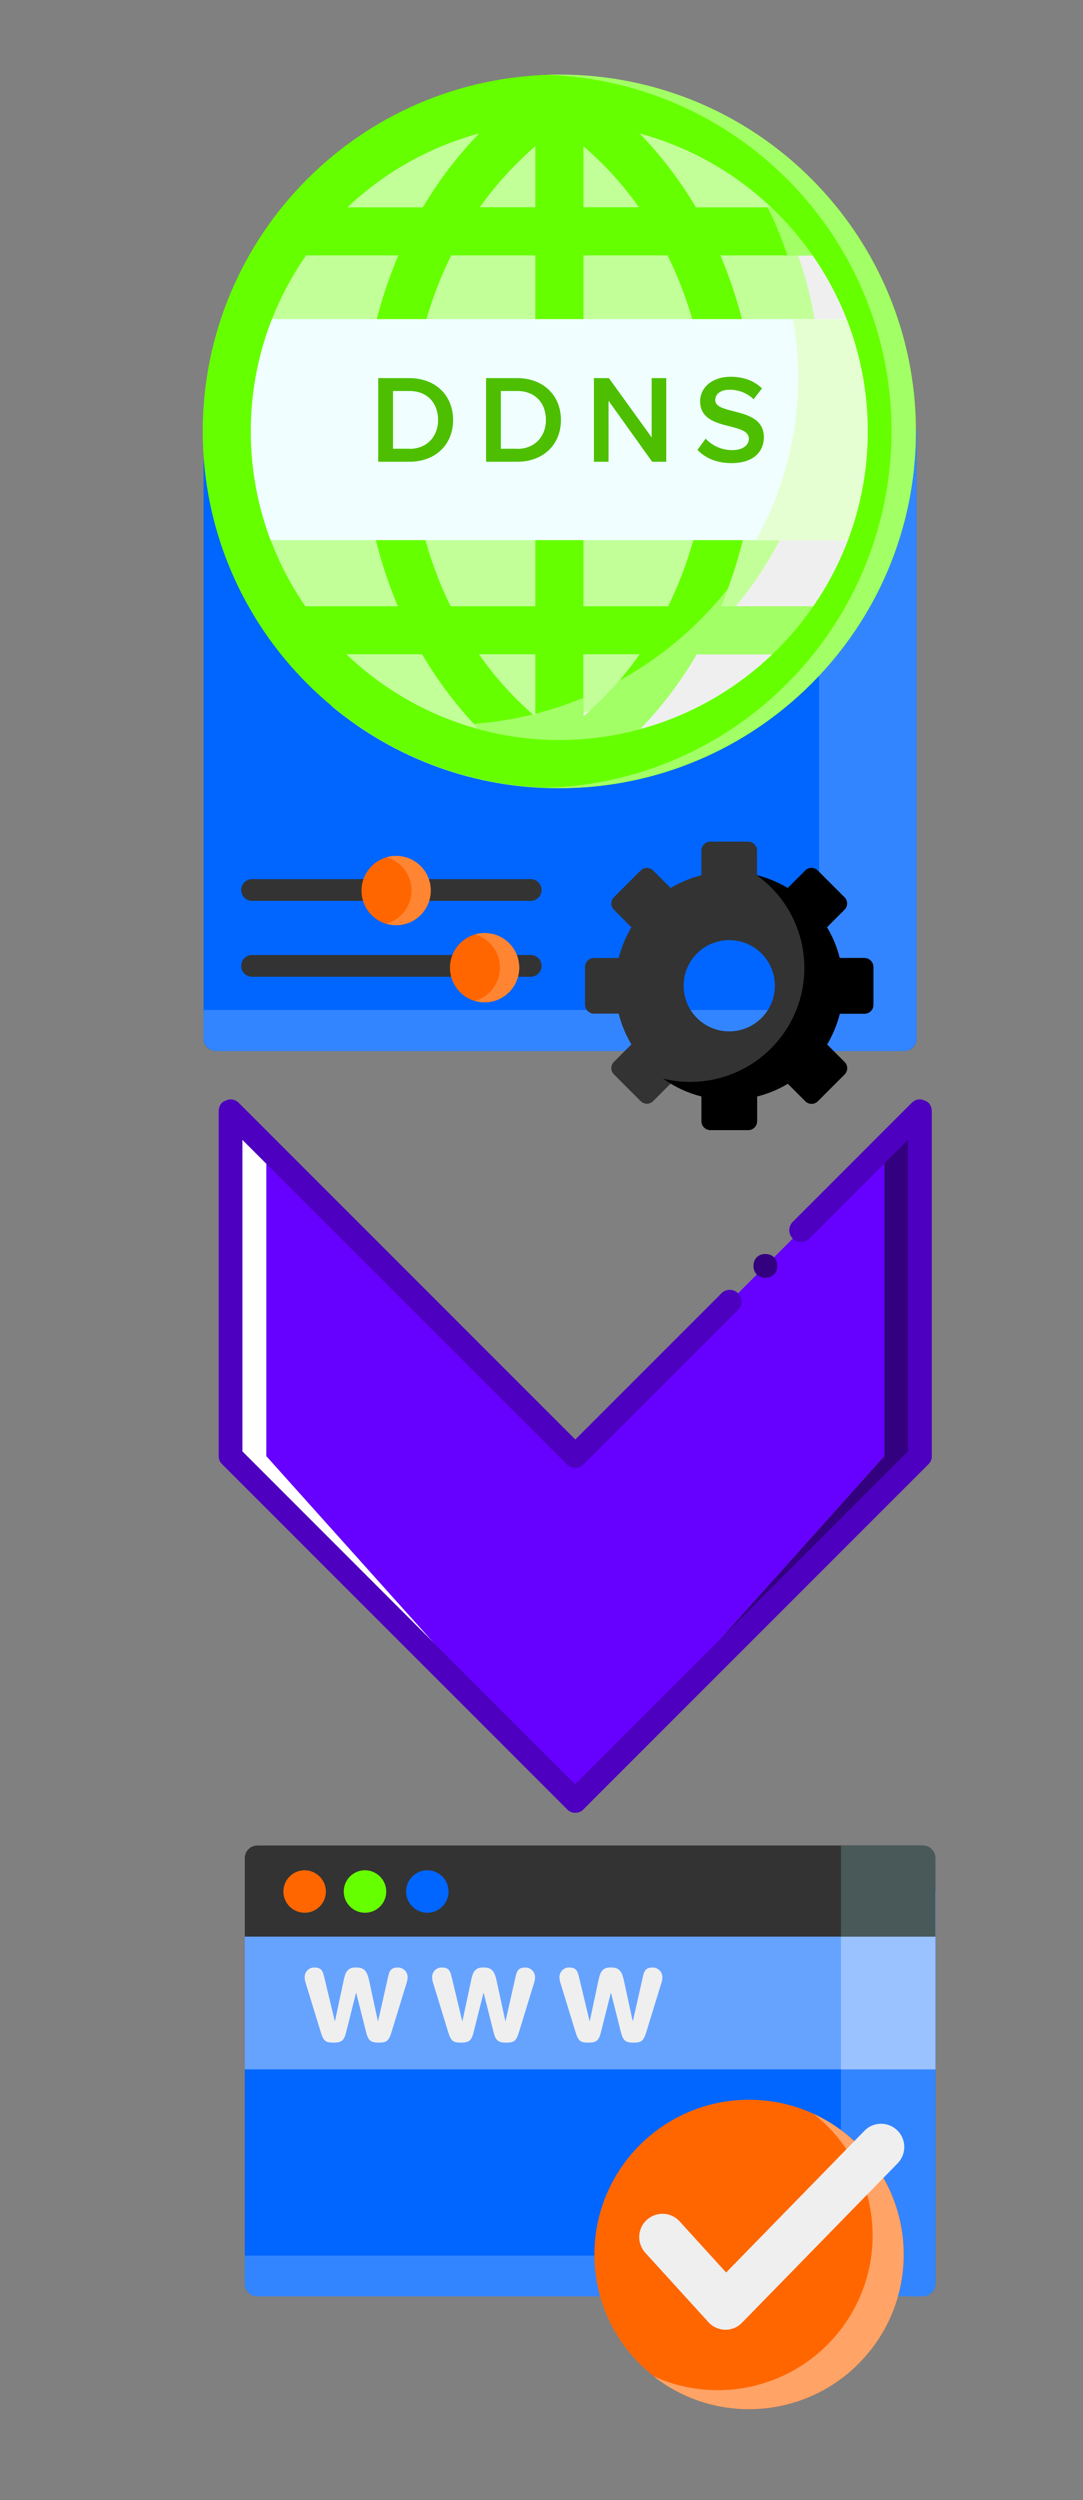
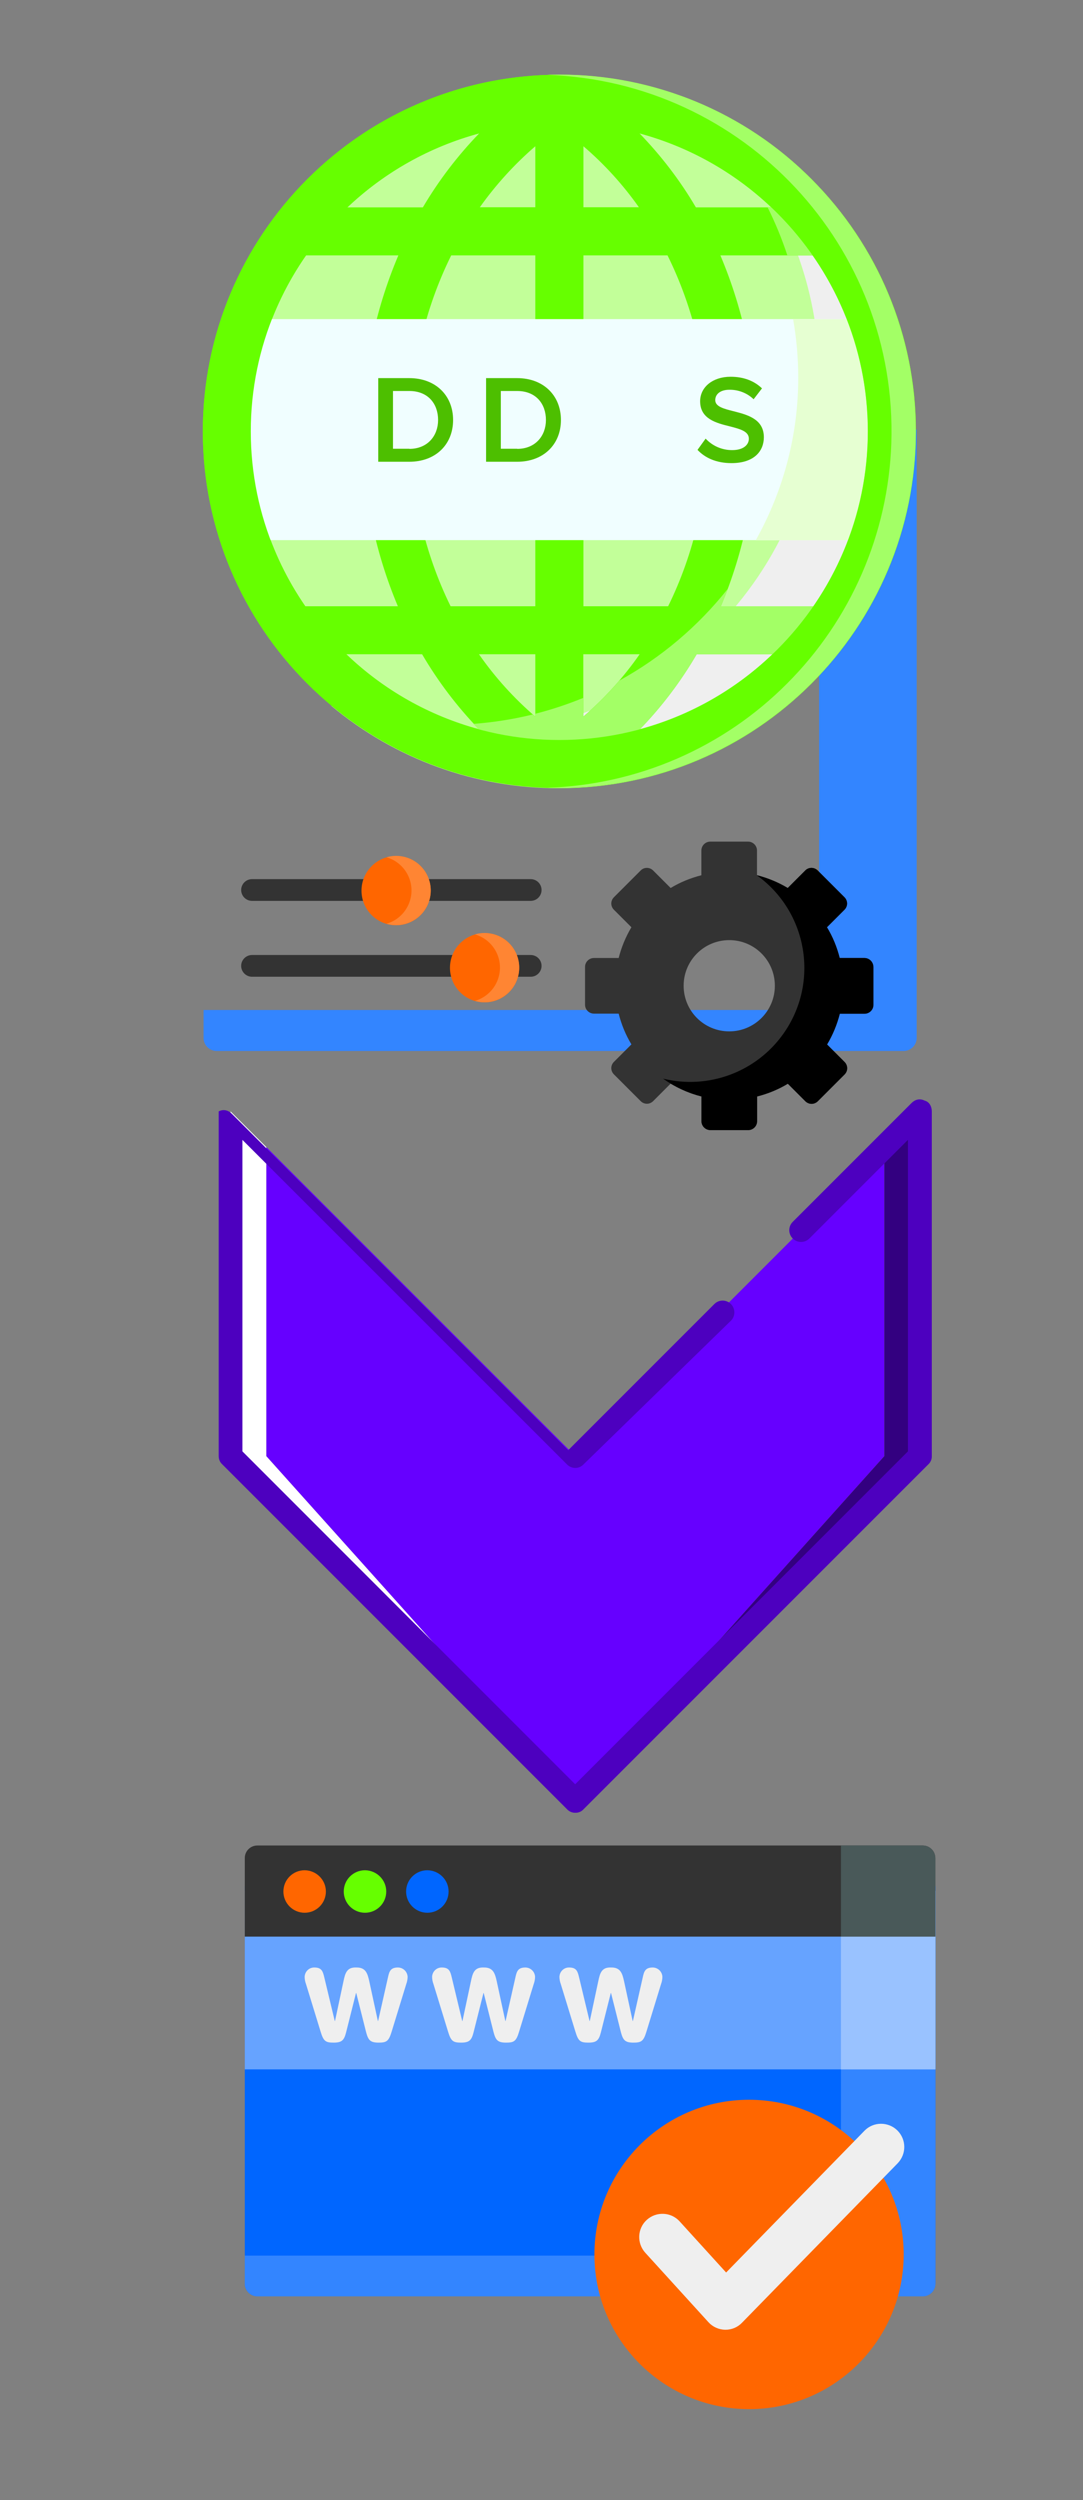
<svg xmlns="http://www.w3.org/2000/svg" version="1.1" id="Layer_1" x="0px" y="0px" viewBox="0 0 866.7 2000" style="enable-background:new 0 0 866.7 2000;" xml:space="preserve">
  <rect x="0" y="0" width="866.7" height="2000" fill="#808080" stroke="none" />
  <style type="text/css"> .st0{fill:#6600FF;} .st1{fill:#FFFFFF;} .st2{fill:#330080;} .st3{fill:#4D00BF;} .st4{fill:#0066FF;} .st5{fill:#3385FF;} .st6{fill:#FC9842;} .st7{fill:#FFE046;} .st8{fill:#7CD2E3;} .st9{fill:#333333;} .st10{fill:#FF6600;} .st11{fill:#FF8533;} .st12{fill:#66A3FF;} .st13{fill:#EFEFEF;} .st14{fill:#99C2FF;} .st15{fill:#495959;} .st16{fill:#FFA366;} .st17{fill:#66FF00;} .st18{fill:#C2FF99;} .st19{fill:#F0FEFF;} .st20{fill:#E6FFD2;} .st21{fill:#A3FF66;} .st22{fill:#4DBF00;} </style>
  <g id="Layer_1_00000101092522243307990830000016544364797971964817_">
    <polygon class="st0" points="213.1,1164.9 460.4,1440.7 707.7,1164.9 707.7,917.6 460.4,1164.9 213.1,917.6 " />
    <polygon class="st1" points="184.5,1164.9 460.4,1440.7 213.1,1164.9 213.1,917.6 184.5,889.1 " />
    <polygon class="st2" points="707.7,917.6 707.7,1164.9 460.4,1440.7 736.2,1164.9 736.2,889.1 " />
-     <path class="st3" d="M460.4,1450.2c-2.5,0.1-5-1-6.7-2.9l-275.8-275.8c-1.9-1.7-2.9-4.1-2.9-6.7V889.1c0-3.8,1.9-7.6,5.7-8.6 c3.8-1.9,7.6-1,10.5,1.9l269.2,269.2l117-117c3.7-3.7,9.7-3.6,13.3,0.1c3.6,3.7,3.6,9.6,0,13.2L467,1171.5c-3.5,3.7-9.3,3.8-13,0.3 c-0.1-0.1-0.2-0.2-0.3-0.3L194,911.9v249.2l266.3,266.3l266.3-266.3V911.9l-78.9,78.9c-3.7,3.7-9.6,3.7-13.3,0 c-3.7-3.7-3.7-9.6,0-13.3l95.1-95.1c2.9-2.9,6.7-3.8,10.5-1.9c3.8,1,5.7,4.8,5.7,8.6v275.8c0.1,2.5-1,5-2.9,6.7L467,1447.4 C465.3,1449.3,462.9,1450.3,460.4,1450.2z" />
-     <path class="st2" d="M622,1012.7c0-5.7-3.8-9.5-9.5-9.5s-9.5,3.8-9.5,9.5s3.8,9.5,9.5,9.5S622,1018.4,622,1012.7z" />
+     <path class="st3" d="M460.4,1450.2c-2.5,0.1-5-1-6.7-2.9l-275.8-275.8c-1.9-1.7-2.9-4.1-2.9-6.7V889.1c3.8-1.9,7.6-1,10.5,1.9l269.2,269.2l117-117c3.7-3.7,9.7-3.6,13.3,0.1c3.6,3.7,3.6,9.6,0,13.2L467,1171.5c-3.5,3.7-9.3,3.8-13,0.3 c-0.1-0.1-0.2-0.2-0.3-0.3L194,911.9v249.2l266.3,266.3l266.3-266.3V911.9l-78.9,78.9c-3.7,3.7-9.6,3.7-13.3,0 c-3.7-3.7-3.7-9.6,0-13.3l95.1-95.1c2.9-2.9,6.7-3.8,10.5-1.9c3.8,1,5.7,4.8,5.7,8.6v275.8c0.1,2.5-1,5-2.9,6.7L467,1447.4 C465.3,1449.3,462.9,1450.3,460.4,1450.2z" />
  </g>
  <g id="Layer_3">
-     <path class="st4" d="M723.6,840.8H172.9c-5.5,0-10-4.5-10-10V343.6h570.7v487.2C733.6,836.3,729.1,840.8,723.6,840.8z" />
    <path class="st5" d="M655.5,343.6v453.9c0,5.8-4.7,10.5-10.5,10.5c0,0,0,0,0,0H162.9v22.3c0,5.8,4.7,10.5,10.5,10.5c0,0,0,0,0,0 h549.7c5.8,0,10.5-4.7,10.5-10.5c0,0,0,0,0,0V343.6L655.5,343.6z" />
    <path class="st6" d="M229.9,348c0,9.7-7.8,17.5-17.5,17.5c-9.7,0-17.5-7.8-17.5-17.5c0-9.7,7.8-17.5,17.5-17.5c0,0,0,0,0,0 C222.1,330.5,229.9,338.3,229.9,348z" />
    <path class="st7" d="M279.8,348c0,9.7-7.8,17.5-17.5,17.5c-9.7,0-17.5-7.8-17.5-17.5c0-9.7,7.8-17.5,17.5-17.5c0,0,0,0,0,0 C272,330.5,279.8,338.3,279.8,348z" />
    <path class="st8" d="M331.4,348c0,9.7-7.8,17.5-17.5,17.5c-9.7,0-17.5-7.8-17.5-17.5c0-9.7,7.8-17.5,17.5-17.5c0,0,0,0,0,0 C323.5,330.5,331.4,338.3,331.4,348z" />
    <path class="st9" d="M691.8,766.4H672c-2.2-8.7-5.6-17-10.2-24.6l14-14c2.8-2.8,2.8-7.2,0-10c0,0,0,0,0,0l-21.4-21.4 c-2.8-2.8-7.3-2.8-10,0l-14,14c-7.7-4.6-16-8-24.6-10.2v-19.8c0-3.9-3.2-7.1-7.1-7.1c0,0,0,0,0,0h-30.3c-3.9,0-7.1,3.2-7.1,7.1 v19.8c-8.7,2.2-17,5.6-24.6,10.2l-14-14c-2.8-2.8-7.3-2.8-10,0l-21.4,21.4c-2.8,2.8-2.8,7.2,0,10c0,0,0,0,0,0l14,14 c-4.6,7.7-8,16-10.2,24.6h-19.8c-3.9,0-7.1,3.2-7.1,7.1v30.3c0,3.9,3.2,7.1,7.1,7.1c0,0,0,0,0,0h19.8c2.2,8.7,5.6,17,10.2,24.6 l-14,14c-2.8,2.8-2.8,7.2,0,10c0,0,0,0,0,0l21.4,21.4c2.8,2.8,7.2,2.8,10,0c0,0,0,0,0,0l14-14c7.7,4.6,16,8,24.6,10.2v19.8 c0,3.9,3.2,7.1,7.1,7.1h30.3c3.9,0,7.1-3.2,7.1-7.1c0,0,0,0,0,0v-19.8c8.7-2.2,17-5.6,24.6-10.2l14,14c2.8,2.8,7.2,2.8,10,0 c0,0,0,0,0,0l21.4-21.4c2.8-2.8,2.8-7.2,0-10c0,0,0,0,0,0l-14-14c4.6-7.7,8-16,10.2-24.6h19.8c3.9,0,7.1-3.2,7.1-7.1c0,0,0,0,0,0 v-30.3C698.9,769.6,695.7,766.4,691.8,766.4z M583.6,825.1c-20.2,0-36.5-16.3-36.5-36.5c0-20.2,16.3-36.5,36.5-36.5 c20.2,0,36.5,16.3,36.5,36.5c0,0,0,0,0,0C620.1,808.8,603.7,825.1,583.6,825.1z" />
    <path d="M691.8,766.4H672c-2.2-8.7-5.6-17-10.2-24.6l14-14c2.8-2.8,2.8-7.2,0-10c0,0,0,0,0,0l-21.4-21.4c-2.8-2.8-7.3-2.8-10,0 l-14,14c-7.8-4.7-16.2-8.1-24.9-10.3c41,29.3,50.5,86.2,21.2,127.2c-21.7,30.4-59.8,44.5-96.1,35.6c9.3,6.6,19.7,11.5,30.8,14.3 v19.8c0,3.9,3.2,7.1,7.1,7.1h30.3c3.9,0,7.1-3.2,7.1-7.1v-19.8c8.7-2.2,17-5.6,24.6-10.2l14,14c2.8,2.8,7.2,2.8,10,0c0,0,0,0,0,0 l21.4-21.4c2.8-2.8,2.8-7.2,0-10c0,0,0,0,0,0l-14-14c4.6-7.7,8-16,10.2-24.6h19.8c3.9,0,7.1-3.2,7.1-7.1v-30.3 C698.9,769.6,695.7,766.4,691.8,766.4z" />
    <path class="st9" d="M424.7,720.7h-223c-4.8,0-8.7-3.9-8.7-8.7c0-4.8,3.9-8.7,8.7-8.7c0,0,0,0,0,0h223c4.8,0,8.7,3.9,8.7,8.7 C433.4,716.8,429.5,720.7,424.7,720.7C424.7,720.7,424.7,720.7,424.7,720.7z" />
    <path class="st10" d="M344.7,712.5c0,15.3-12.4,27.7-27.7,27.7c-15.3,0-27.7-12.4-27.7-27.7s12.4-27.7,27.7-27.7c0,0,0,0,0,0 C332.3,684.7,344.7,697.1,344.7,712.5C344.7,712.4,344.7,712.4,344.7,712.5z" />
    <path class="st9" d="M424.7,781.4h-223c-4.8,0-8.7-3.9-8.7-8.7c0-4.8,3.9-8.7,8.7-8.7c0,0,0,0,0,0h223c4.8,0,8.7,3.9,8.7,8.7 C433.4,777.5,429.5,781.4,424.7,781.4C424.7,781.4,424.7,781.4,424.7,781.4z" />
    <path class="st10" d="M415.5,774.2c0,15.3-12.4,27.7-27.7,27.7c-15.3,0-27.7-12.4-27.7-27.7c0-15.3,12.4-27.7,27.7-27.7 c0,0,0,0,0,0C403.1,746.4,415.5,758.8,415.5,774.2z" />
    <path class="st11" d="M317,684.7c-2.6,0-5.2,0.4-7.7,1.1c14.7,4.3,23.2,19.6,18.9,34.3c-2.6,9.1-9.8,16.3-18.9,18.9 c14.7,4.3,30.1-4.2,34.3-18.9c4.3-14.7-4.2-30.1-18.9-34.3C322.2,685.1,319.6,684.7,317,684.7L317,684.7z" />
    <path class="st11" d="M387.8,746.4c-2.6,0-5.2,0.4-7.7,1.1c14.7,4.3,23.2,19.6,18.9,34.3c-2.6,9.1-9.8,16.3-18.9,18.9 c14.7,4.3,30.1-4.2,34.3-18.9c4.3-14.7-4.2-30.1-18.9-34.3C393,746.8,390.4,746.4,387.8,746.4L387.8,746.4z" />
  </g>
  <g id="Layer_5">
    <path class="st4" d="M738.5,1837H205.9c-5.5,0-10-4.5-10-10v-318.1h552.7V1827C748.5,1832.6,744.1,1837,738.5,1837z" />
    <path class="st5" d="M673,1508.9v285.4c0,5.6-4.5,10.2-10.1,10.2c0,0,0,0,0,0H195.9v22.4c0,5.6,4.5,10.2,10.2,10.2c0,0,0,0,0,0 h532.3c5.6,0,10.2-4.5,10.2-10.2c0,0,0,0,0,0v-318H673z" />
    <path class="st12" d="M195.9,1512.7h552.7v142.8H195.9V1512.7z" />
    <path class="st13" d="M244.9,1587.3c-0.7-1.9-1.1-3.9-1.1-5.9c0.2-4.2,3.6-7.5,7.8-7.4c5.9,0,6.8,3.2,7.9,7.8l8.4,35h0.2l6.8-31.9 c1.3-6.2,2.6-11.2,10.1-10.9c7.6-0.2,9.1,4.6,10.5,10.9l6.9,31.9h0.2l7.9-35c1-4.6,2-7.8,7.9-7.8c4.2,0,7.6,3.3,7.8,7.4 c0,2-0.4,4-1.1,5.9l-11.7,38.1c-2.3,7.6-4.1,8.7-10.4,8.7c-6.7,0-8.3-2-10-8.3l-7.9-31.4h-0.2l-7.9,31.4c-1.6,6.3-3.3,8.3-10,8.3 c-6.4,0-8.1-1.1-10.4-8.7L244.9,1587.3z" />
    <path class="st13" d="M346.9,1587.3c-0.7-1.9-1.1-3.9-1.1-5.9c0.2-4.2,3.6-7.5,7.8-7.4c5.9,0,6.8,3.2,7.9,7.8l8.4,35h0.2l6.8-31.9 c1.3-6.2,2.6-11.2,10.1-10.9c7.6-0.2,9.1,4.6,10.5,10.9l6.9,31.9h0.2l7.9-35c1-4.6,2-7.8,7.9-7.8c4.2,0,7.6,3.3,7.8,7.4 c0,2-0.4,4-1.1,5.9l-11.7,38.1c-2.3,7.6-4,8.7-10.4,8.7c-6.7,0-8.3-2-10-8.3l-7.9-31.4h-0.2l-7.9,31.4c-1.6,6.3-3.3,8.3-10,8.3 c-6.3,0-8.1-1.1-10.4-8.7L346.9,1587.3z" />
    <path class="st13" d="M448.8,1587.3c-0.7-1.9-1.1-3.9-1.1-5.9c0.2-4.2,3.6-7.5,7.8-7.4c5.9,0,6.8,3.2,7.9,7.8l8.4,35h0.2l6.8-31.9 c1.3-6.2,2.6-11.2,10.1-10.9c7.6-0.2,9.1,4.6,10.5,10.9l6.9,31.9h0.2l7.9-35c1-4.6,2-7.8,7.9-7.8c4.2,0,7.6,3.3,7.8,7.4 c0,2-0.4,4-1.1,5.9l-11.7,38.1c-2.3,7.6-4.1,8.7-10.4,8.7c-6.7,0-8.3-2-10-8.3l-7.9-31.4h-0.2l-7.9,31.4c-1.6,6.3-3.3,8.3-10,8.3 c-6.4,0-8.1-1.1-10.4-8.7L448.8,1587.3z" />
    <path class="st14" d="M673,1512.7h75.6v142.8H673V1512.7z" />
    <path class="st9" d="M748.5,1549.3H195.9v-62.9c0-5.5,4.5-10,10-10c0,0,0,0,0,0h532.6c5.5,0,10,4.5,10,10L748.5,1549.3z" />
    <path class="st15" d="M738.4,1476.4H673v72.9h75.6v-62.7C748.5,1481,744,1476.4,738.4,1476.4 C738.4,1476.4,738.4,1476.4,738.4,1476.4z" />
    <path class="st10" d="M723.2,1803.5c0,68.3-55.4,123.8-123.7,123.8s-123.8-55.4-123.8-123.7s55.4-123.8,123.7-123.8c0,0,0,0,0,0 C667.8,1679.8,723.2,1735.2,723.2,1803.5z" />
-     <path class="st16" d="M651.1,1691.1c53.7,42.3,63,120.1,20.7,173.8c-35.4,44.9-96.9,59.8-148.9,36c53.7,42.2,131.5,32.9,173.8-20.8 s32.9-131.5-20.8-173.8C668.2,1700.2,659.9,1695.1,651.1,1691.1z" />
    <path class="st10" d="M260.8,1513.2c0,9.4-7.6,17-17,17s-17-7.6-17-17c0-9.4,7.6-17,17-17C253.2,1496.3,260.8,1503.9,260.8,1513.2z " />
    <path class="st17" d="M309.1,1513.2c0,9.4-7.6,17-17,17s-17-7.6-17-17s7.6-17,17-17c0,0,0,0,0,0 C301.5,1496.3,309.1,1503.9,309.1,1513.2z" />
    <path class="st4" d="M359,1513.2c0,9.4-7.6,17-17,17s-17-7.6-17-17c0-9.4,7.6-17,17-17c0,0,0,0,0,0 C351.4,1496.3,359,1503.9,359,1513.2z" />
    <path class="st13" d="M580.6,1863.8c-0.1,0-0.2,0-0.3,0c-5.1-0.1-10-2.3-13.4-6.1l-50.5-55.5c-6.9-7.6-6.4-19.4,1.2-26.3 c7.6-6.9,19.4-6.4,26.3,1.2l37.2,40.9l110.8-113.5c7.2-7.3,19-7.3,26.3-0.1c7.2,7.2,7.3,18.7,0.3,26.1l-124.6,127.6 C590.4,1861.8,585.6,1863.8,580.6,1863.8z" />
  </g>
  <g id="Layer_4">
    <path class="st18" d="M713.8,345.1c0,147-119.1,266.1-266.1,266.1S181.5,492,181.5,345.1S300.7,78.9,447.6,78.9 S713.8,198.1,713.8,345.1z" />
    <path class="st13" d="M593.5,123.4c40.2,50.6,62.1,113.3,62,177.9c0,158.1-128.2,286.3-286.3,286.3c-13.8,0-27.6-1-41.3-3 c40,22.7,85.1,34.5,131,34.5C605.9,619.1,725,500,725,353C725.1,258.5,675,171.2,593.5,123.4z" />
    <path class="st17" d="M733,345.1c0-157.6-127.7-285.3-285.3-285.3S162.3,187.5,162.3,345.1c0,157.5,127.6,285.2,285.1,285.3 c0.1,0,0.1,0,0.2,0s0.1,0,0.2,0C605.4,630.3,733,502.6,733,345.1z M466.9,485V204.3h67.3c20.9,42.2,32.5,90.5,32.5,140.9 c0,49.9-11.4,97.9-32,139.8L466.9,485z M511.9,523.4c-12.9,18.5-28,35.2-45.1,49.9v-49.9H511.9z M466.9,165.9V117 c16.8,14.4,31.7,30.8,44.4,48.8H466.9z M556.9,165.9c-12.6-21.5-27.8-41.3-45.1-59.2c39.5,10.7,75.8,31,105.5,59.2H556.9z M428.4,117v48.8H384C396.8,147.8,411.7,131.4,428.4,117z M361.1,204.3h67.3V485h-67.8c-20.6-41.9-32-89.9-32-139.8 C328.6,294.8,340.2,246.5,361.1,204.3z M278,165.9c29.7-28.2,66-48.5,105.5-59.2c-17.3,17.9-32.5,37.8-45.1,59.2H278z M428.4,523.4 v49.9c-17.1-14.7-32.2-31.4-45.1-49.9H428.4z M337.8,523.4c12.7,21.7,28,41.9,45.5,60c-39.8-10.8-76.3-31.4-106.1-60H337.8z M557.5,523.4h60.7c-29.8,28.6-66.3,49.2-106.1,60C529.6,565.3,544.8,545.2,557.5,523.4z M651,485h-74.1 c37.8-89.8,37.6-191-0.4-280.7h73.9C709.1,288.6,709.3,400.4,651,485L651,485z M244.9,204.3h73.9c-38.1,89.7-38.2,190.9-0.4,280.7 h-74.1C186,400.4,186.2,288.6,244.9,204.3L244.9,204.3z" />
    <path class="st17" d="M713.8,364.3H181.5c-10.6-0.1-19.2-8.7-19.1-19.4c0.1-10.5,8.6-19,19.1-19.1h532.2 c10.6,0.1,19.2,8.7,19.1,19.4C732.8,355.7,724.3,364.2,713.8,364.3z" />
    <path class="st19" d="M181.5,345.1c0,29.6,4.9,59,14.6,87h503.1c19.8-57.3,19.4-119.7-1-176.8H197.1 C186.8,284.1,181.5,314.5,181.5,345.1z" />
    <path class="st20" d="M634.7,255.3c2.7,15.4,4.1,31,4.1,46.6c0.1,45.6-11.7,90.5-34,130.3h94.5c19.8-57.3,19.4-119.7-1-176.8 L634.7,255.3z" />
    <path class="st21" d="M649.4,143.3c-29.4-29.6-65-52.3-104.2-66.5c27.2,23.6,49.8,52,66.5,83.9c1.9,1.7,3.8,3.4,5.6,5.2h-3 c6.2,12.4,11.5,25.3,15.8,38.4h20.3c58.7,84.3,58.9,196.1,0.6,280.7h-74.1c1.9-4.6,3.8-9.2,5.5-13.9c-23.8,30-53.2,54.9-86.8,73.4 c-8.8,10.4-18.5,20-28.8,28.9v-15.1c-12.5,5.1-25.3,9.4-38.4,12.7v2.4c-0.7-0.6-1.4-1.2-2.1-1.8c-15.5,3.8-31.4,6.3-47.4,7.5 c1.4,1.5,2.8,3,4.2,4.5c-4.5-1.2-8.9-2.6-13.2-4c-4,0.2-8.1,0.3-12.1,0.3c-31.6,0-63-5.2-92.9-15.4 c51.1,42.8,115.7,66.3,182.4,66.1c0.1,0,0.2,0,0.2,0s0.1,0,0.2,0c157.6-0.1,285.2-128,285.1-285.6 C732.9,269.2,702.9,196.8,649.4,143.3z M512.1,583.4c17.5-18.1,32.8-38.3,45.5-60h60.7C588.4,552,551.9,572.6,512.1,583.4z" />
    <path class="st17" d="M447.6,630.4c-157.6,0-285.3-127.8-285.3-285.3c0-75.7,30.1-148.3,83.6-201.8 c111.4-111.4,292.1-111.4,403.5,0s111.4,292.1,0,403.5l0,0C596,600.5,523.4,630.6,447.6,630.4z M447.6,98.2 c-136.1,0-246.9,110.8-246.9,246.9S311.5,592,447.6,592s246.9-110.8,246.9-246.9S583.8,98.2,447.6,98.2L447.6,98.2z" />
    <path class="st21" d="M649.4,143.3c-53.4-53.7-126-83.8-201.8-83.6c-3.3,0-6.5,0.1-9.7,0.2c157.5,5.4,280.8,137.4,275.4,294.9 c-2.5,72.3-32.3,140.9-83.4,192c-51,51.3-119.7,81.1-192,83.4c3.2,0.1,6.5,0.2,9.7,0.2c157.6,0,285.3-127.8,285.3-285.3 C733,269.4,702.9,196.8,649.4,143.3z" />
  </g>
  <g id="Layer_6">
    <path class="st22" d="M302.7,302.5h24.9c20.9,0,35,13.8,35,33.5s-14.1,33.4-35,33.4h-24.9V302.5z M327.6,359.1 c14.5,0,23-10.4,23-23.1c0-12.9-8-23.2-23-23.2h-13.1v46.2H327.6z" />
    <path class="st22" d="M389,302.5h24.9c20.9,0,35,13.8,35,33.5s-14.1,33.4-35,33.4H389V302.5z M413.9,359.1c14.5,0,23-10.4,23-23.1 c0-12.9-8-23.2-23-23.2h-13.1v46.2H413.9z" />
-     <path class="st22" d="M487,320.6v48.8h-11.7v-66.9h12l34.2,47.4v-47.4h11.7v66.9h-11.3L487,320.6z" />
    <path class="st22" d="M564.7,350.9c5.5,5.9,13.1,9.2,21.2,9.2c9.6,0,13.4-4.7,13.4-9.1c0-6-7.1-7.8-15.2-9.9 c-10.9-2.7-23.8-5.9-23.8-20.1c0-11,9.7-19.6,24.4-19.6c10.4,0,18.9,3.3,25.1,9.3l-6.7,8.7c-5.2-5-12.2-7.7-19.4-7.6 c-6.9,0-11.3,3.3-11.3,8.3c0,5.2,6.8,6.9,14.7,8.9c11,2.8,24.2,6.2,24.2,20.8c0,11.1-7.8,20.7-25.9,20.7 c-12.3,0-21.3-4.3-27.2-10.6L564.7,350.9z" />
  </g>
</svg>